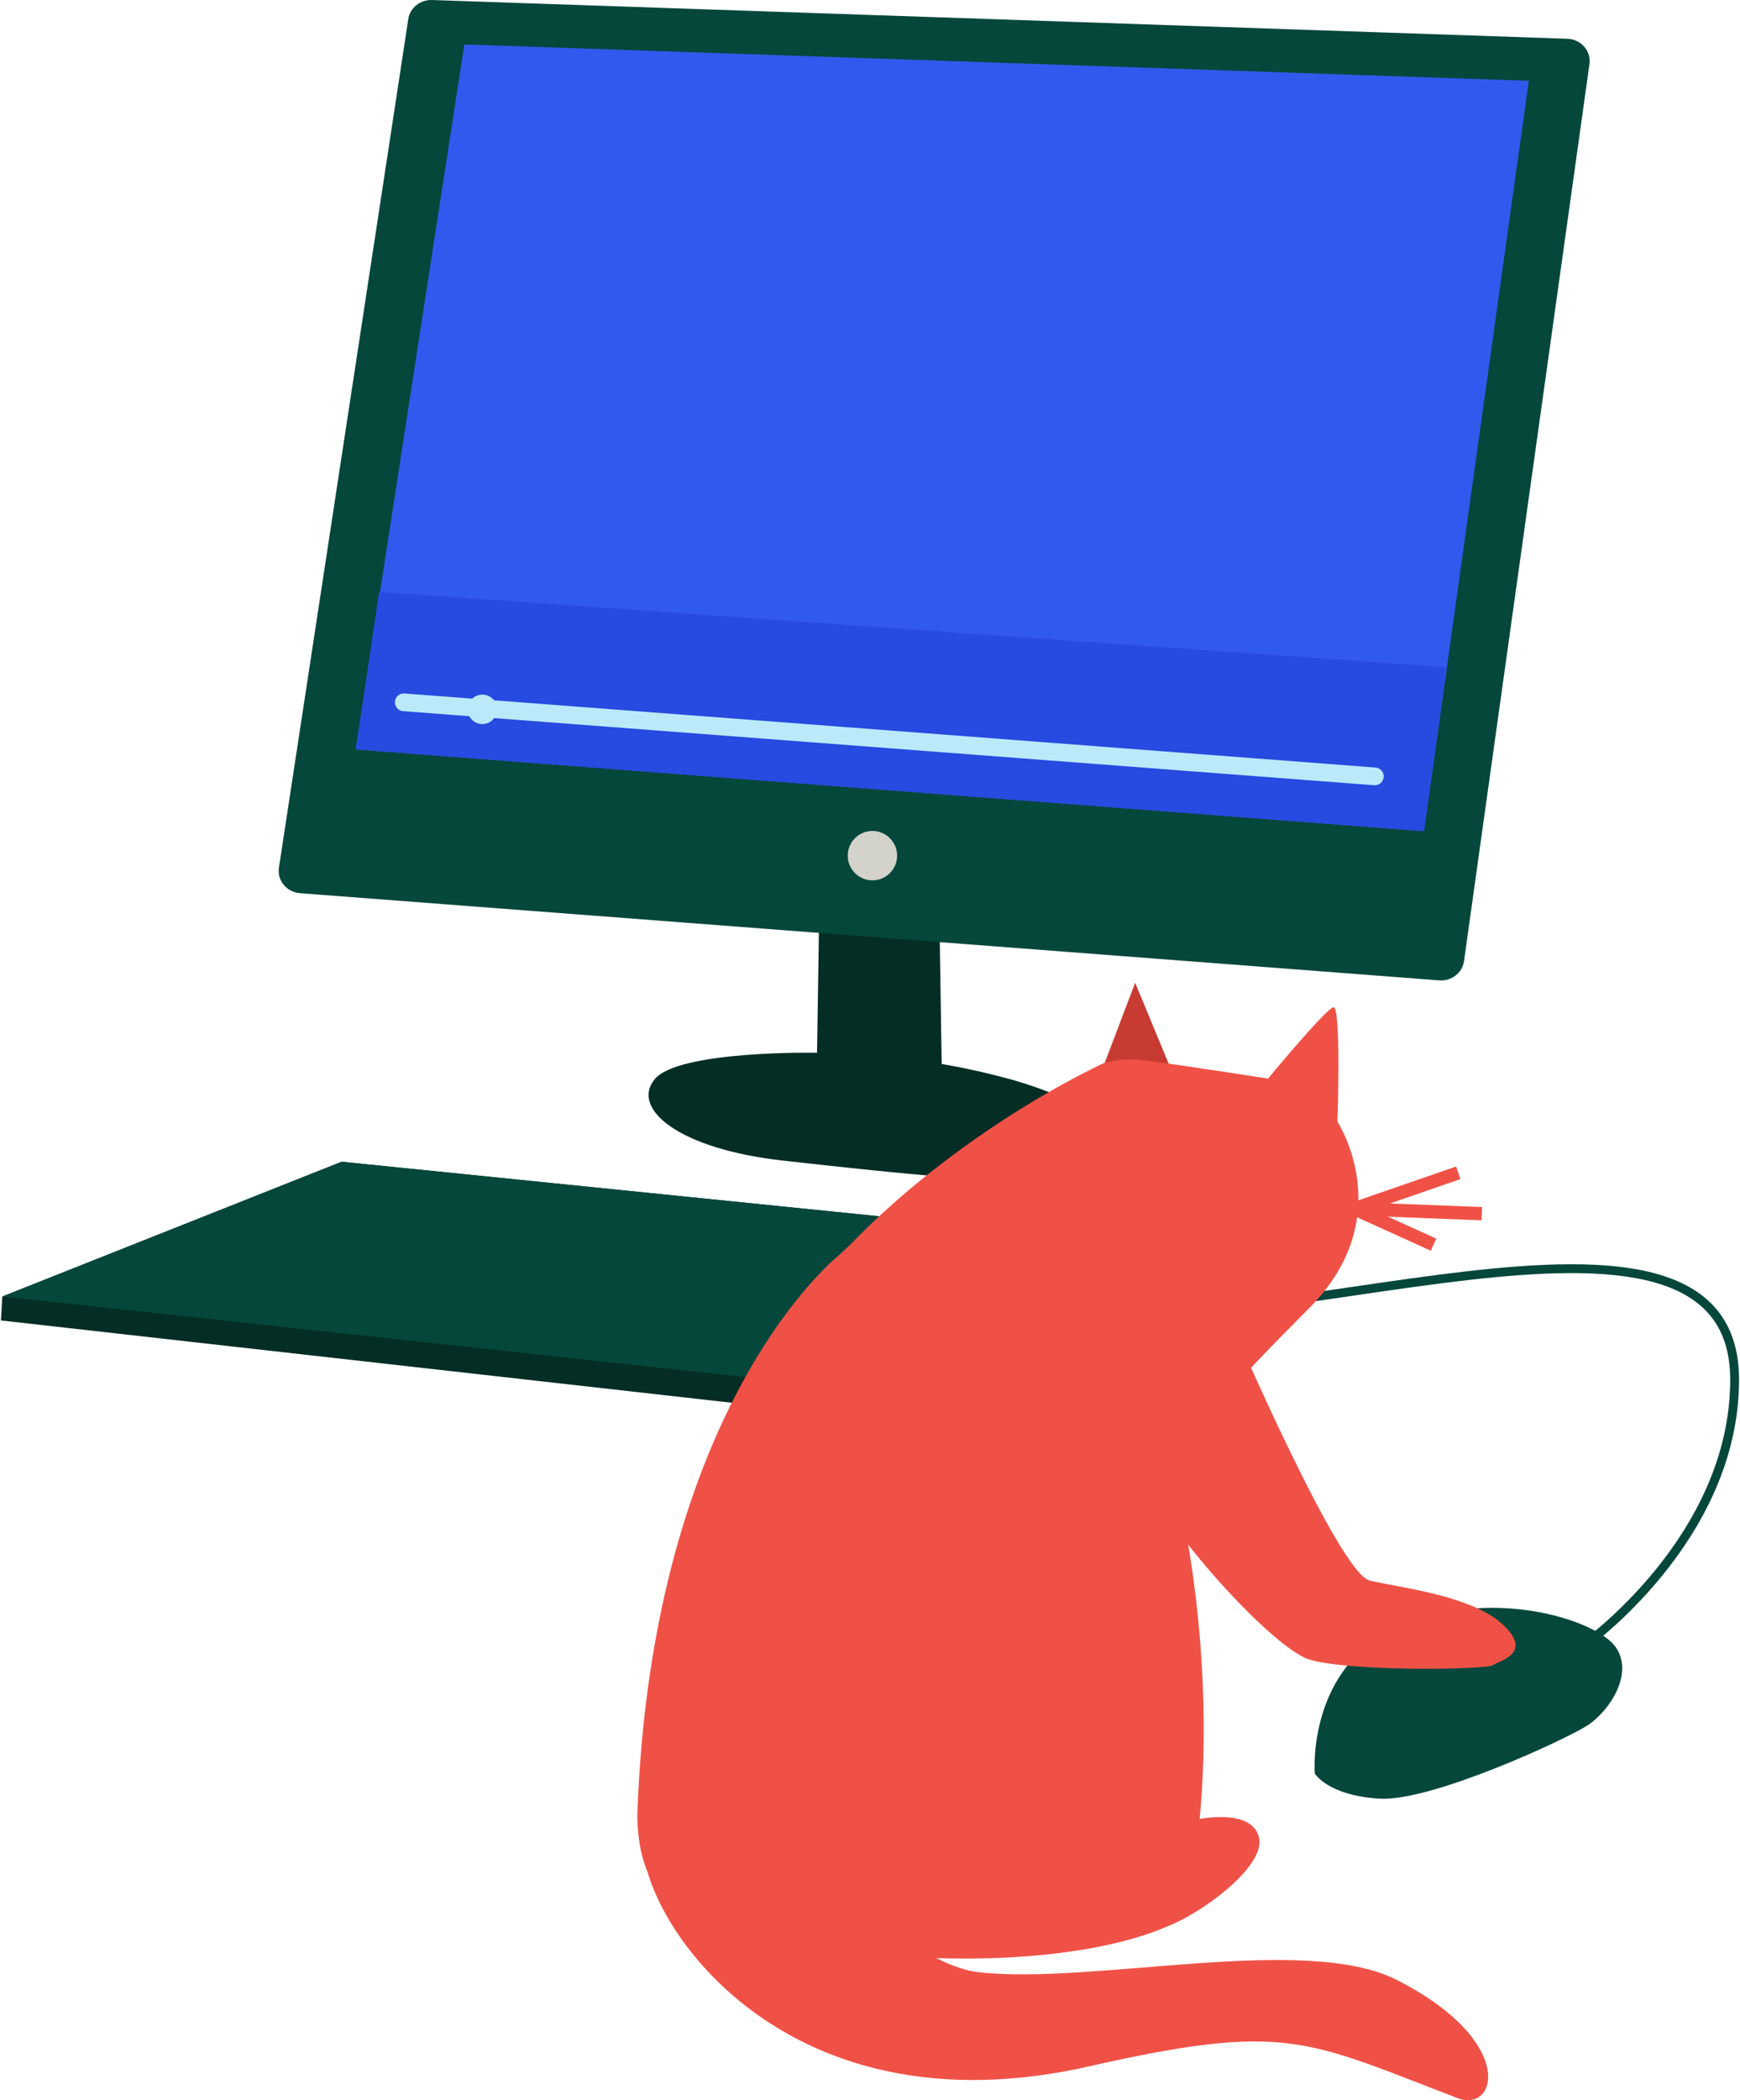
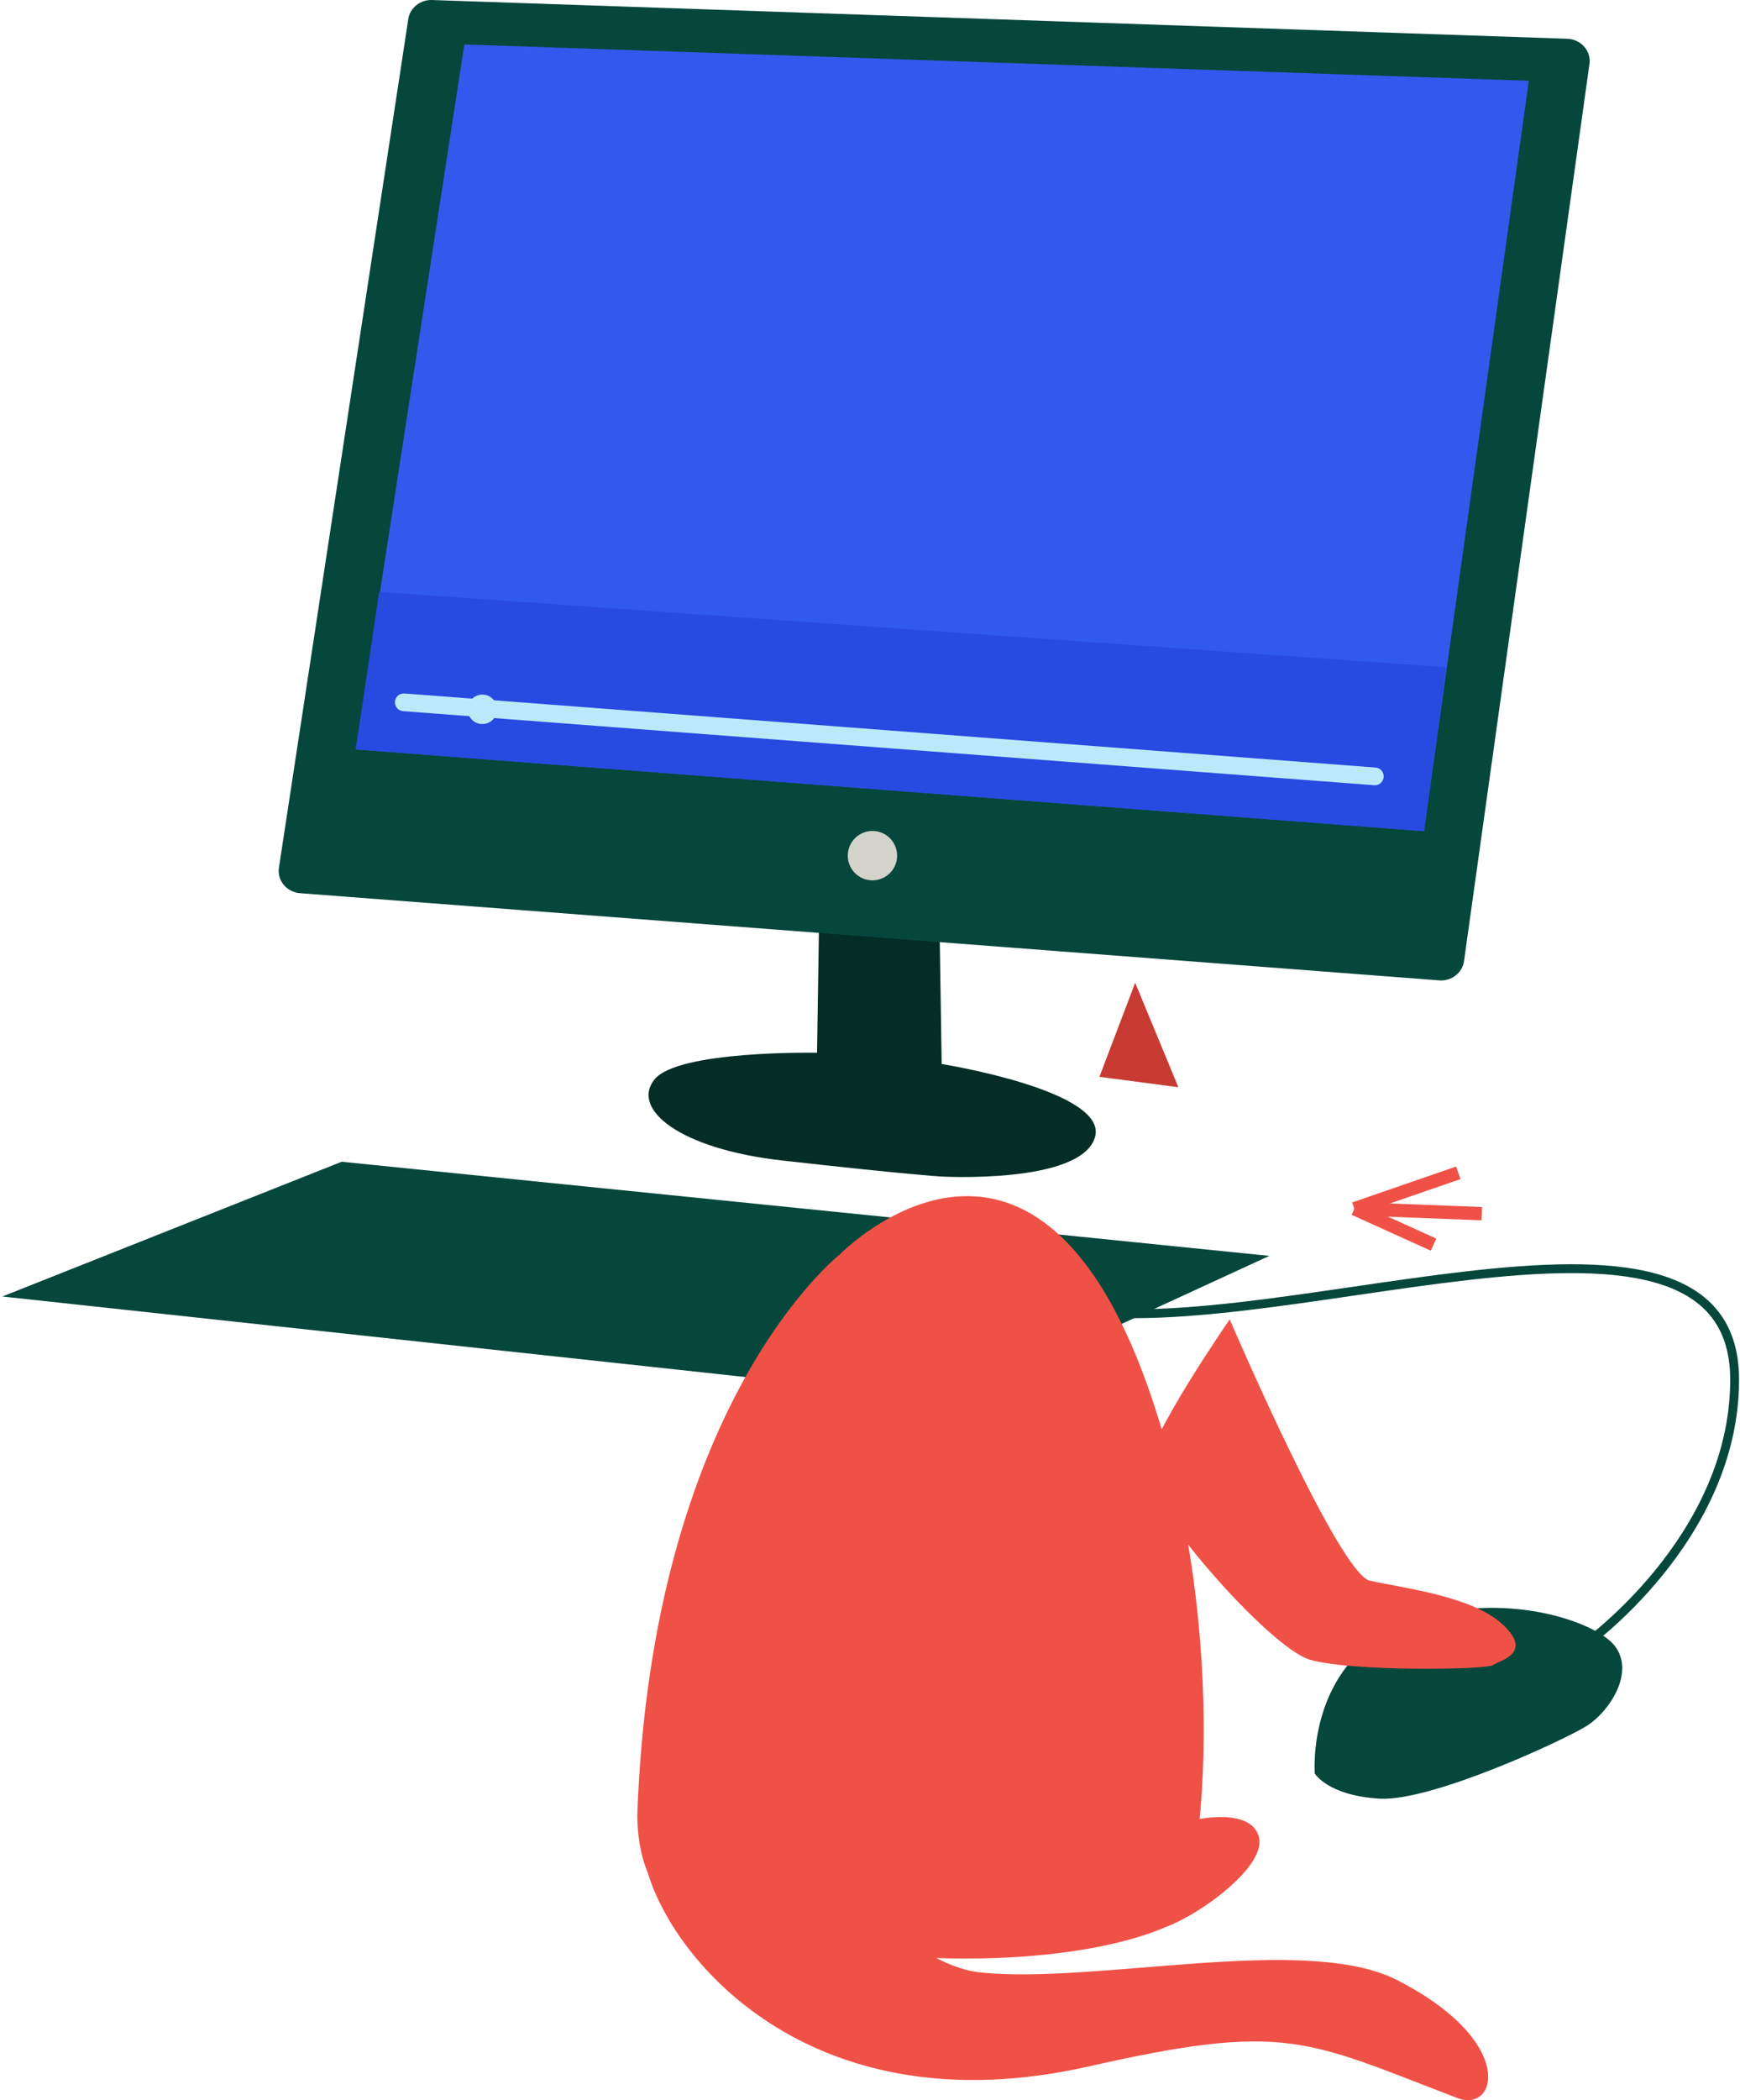
<svg xmlns="http://www.w3.org/2000/svg" width="393" height="474" viewBox="0 0 393 474" fill="none">
  <path d="M185.003 207.475L184.54 237.599C184.54 237.599 153.067 236.995 147.79 243.662C142.513 250.33 153.46 259.304 176.671 261.919C204.379 265.041 212.495 265.531 212.495 265.531C212.495 265.531 243.954 267.317 247.287 256.76C250.62 246.202 212.689 240.139 212.689 240.139L212.217 209.693C212.217 209.693 185.559 208.026 185.003 207.47V207.475Z" fill="#032D25" />
-   <path d="M77.165 262.2L286.686 283.447L286.575 289.806L215.62 322.262L0.213 298.017L0.522 292.615L77.165 262.2Z" fill="#032D25" />
  <path d="M77.166 262.2L286.687 283.447L216.066 315.956L0.523 292.615L77.166 262.2Z" fill="#06473C" />
  <path d="M236.976 294.388C281.912 306.652 391.787 259.25 391.787 311.397C391.787 347.474 357.532 371.512 357.532 371.512" stroke="#06473C" stroke-width="2" stroke-miterlimit="10" />
  <path d="M296.949 400.26C296.949 400.26 295.045 376.002 316.193 366.975C337.036 358.08 360.353 365.55 364.81 371.592C369.267 377.638 363.422 386.259 358.568 389.408C353.714 392.556 323.295 406.646 311.586 405.949C299.877 405.252 296.949 400.256 296.949 400.256V400.26Z" fill="#06473C" />
  <path d="M325.054 221.264L67.766 201.587C64.747 201.358 62.556 198.721 62.997 195.841L92.216 4.303C92.604 1.763 94.919 -0.089 97.591 0.003L353.992 8.748C357.087 8.854 359.414 11.5 359 14.45L330.666 216.92C330.296 219.571 327.832 221.48 325.054 221.269V221.264Z" fill="#06473C" />
  <path d="M321.628 187.594L80.352 169.139L104.881 10.035L345.302 18.238L321.628 187.594Z" fill="#3259ED" />
  <path d="M197.051 198.689C200.129 198.689 202.624 196.194 202.624 193.115C202.624 190.037 200.129 187.541 197.051 187.541C193.974 187.541 191.479 190.037 191.479 193.115C191.479 196.194 193.974 198.689 197.051 198.689Z" fill="#D3D3CB" />
  <path d="M321.628 187.595L80.352 169.14L85.633 133.579L326.645 150.592L321.628 187.595Z" fill="#274AE0" />
  <path d="M91.202 158.507L310.519 175.225" stroke="#BAEAFA" stroke-width="4" stroke-miterlimit="10" stroke-linecap="round" />
  <path d="M108.946 163.415C110.782 163.415 112.27 161.926 112.27 160.09C112.27 158.253 110.782 156.765 108.946 156.765C107.11 156.765 105.622 158.253 105.622 160.09C105.622 161.926 107.11 163.415 108.946 163.415Z" fill="#BAEAFA" />
  <path d="M305.89 272.806L329.37 264.696" stroke="#F05146" stroke-width="3" stroke-miterlimit="10" />
  <path d="M305.89 272.806L334.678 273.922" stroke="#F05146" stroke-width="3" stroke-miterlimit="10" />
  <path d="M305.89 272.806L323.78 280.911" stroke="#F05146" stroke-width="3" stroke-miterlimit="10" />
  <path d="M248.319 243.035L256.391 221.802L266.152 245.381L248.319 243.035Z" fill="#C73B32" />
  <path d="M150.908 390.739C145.419 396.353 141.685 407.462 146.367 422.852C152.601 443.345 184.197 480.335 245.912 466.377C290.668 456.257 294.904 460.442 329.256 473.548C338.099 476.921 342.693 460.764 315.554 446.895C294.838 436.307 247.186 447.988 221.14 445.135C210.41 443.958 192.714 431.407 187.128 414.632C179.475 391.643 162.582 378.793 150.908 390.735V390.739Z" fill="#F05146" />
  <path d="M189.619 283.183C189.619 283.183 147.178 316.309 143.933 409.869C144.383 433.621 160.236 434.591 170.874 436.866C213.046 445.88 248.681 441.845 264.587 434.344C271.05 431.297 278.284 374.312 261.792 320.636C235.702 235.715 189.615 283.183 189.615 283.183H189.619Z" fill="#F05146" />
  <path d="M277.746 297.788C277.746 297.788 302.346 355.116 309.373 356.739C316.4 358.362 332.35 360.117 339.378 366.609C346.405 373.1 338.836 374.723 337.213 375.803C335.591 376.883 305.044 377.289 295.852 374.586C286.66 371.883 258.278 339.435 258.816 331.863C259.358 324.291 277.737 297.792 277.737 297.792L277.746 297.788Z" fill="#F05146" />
  <path d="M253.958 358.357C253.958 358.357 232.585 349.745 234.763 408.652C235.935 440.288 258.82 437.047 265.129 434.159C273.633 430.269 285.765 420.669 284.368 414.733C282.745 407.836 270.177 410.676 270.177 410.676L253.958 358.353V358.357Z" fill="#F05146" />
-   <path d="M170.182 351.002C170.182 351.002 229.446 365.929 240.71 365.929C262.607 333.751 259.071 331.876 295.588 295.354C316.237 274.698 302.077 253.169 302.077 253.169C302.077 253.169 302.937 226.957 301.178 227.327C299.423 227.698 286.396 243.437 286.396 243.437C286.396 243.437 264.556 239.997 257.379 239.199C253.323 238.749 249.36 239.922 249.36 239.922C249.36 239.922 190.373 266.456 166.911 316.446C166.911 316.446 163.719 340.136 170.182 351.006V351.002Z" fill="#F05146" />
</svg>